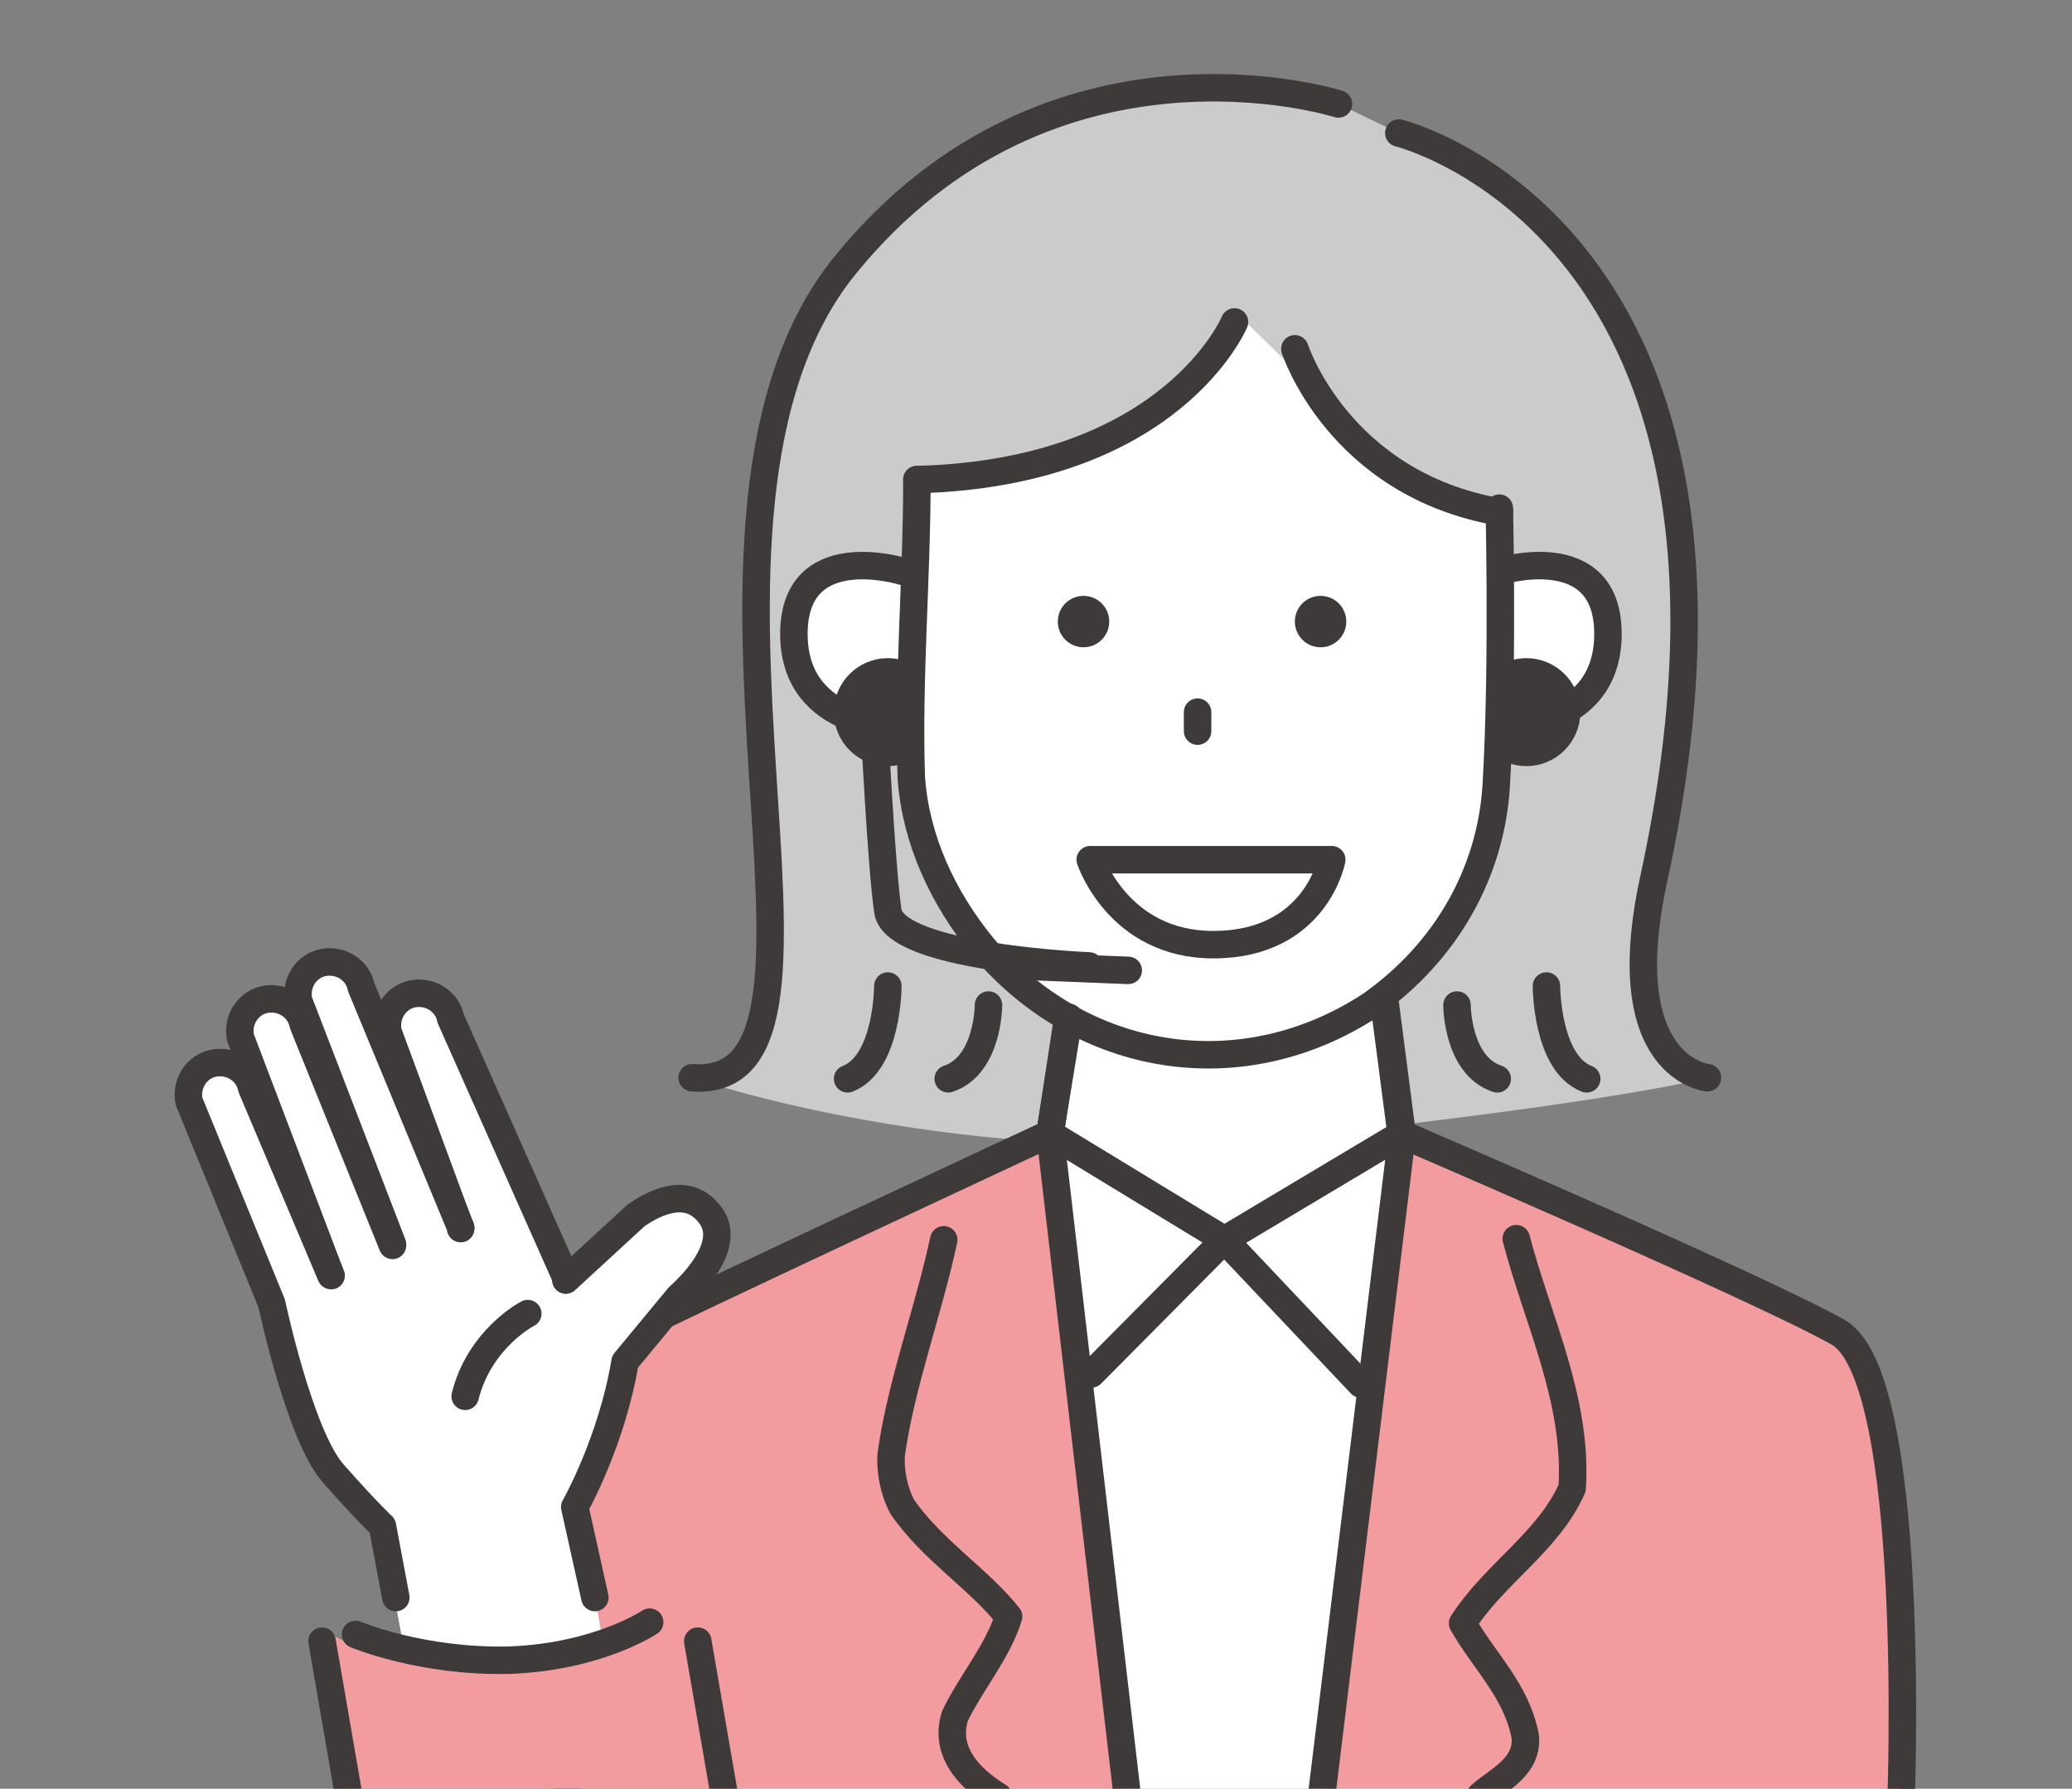
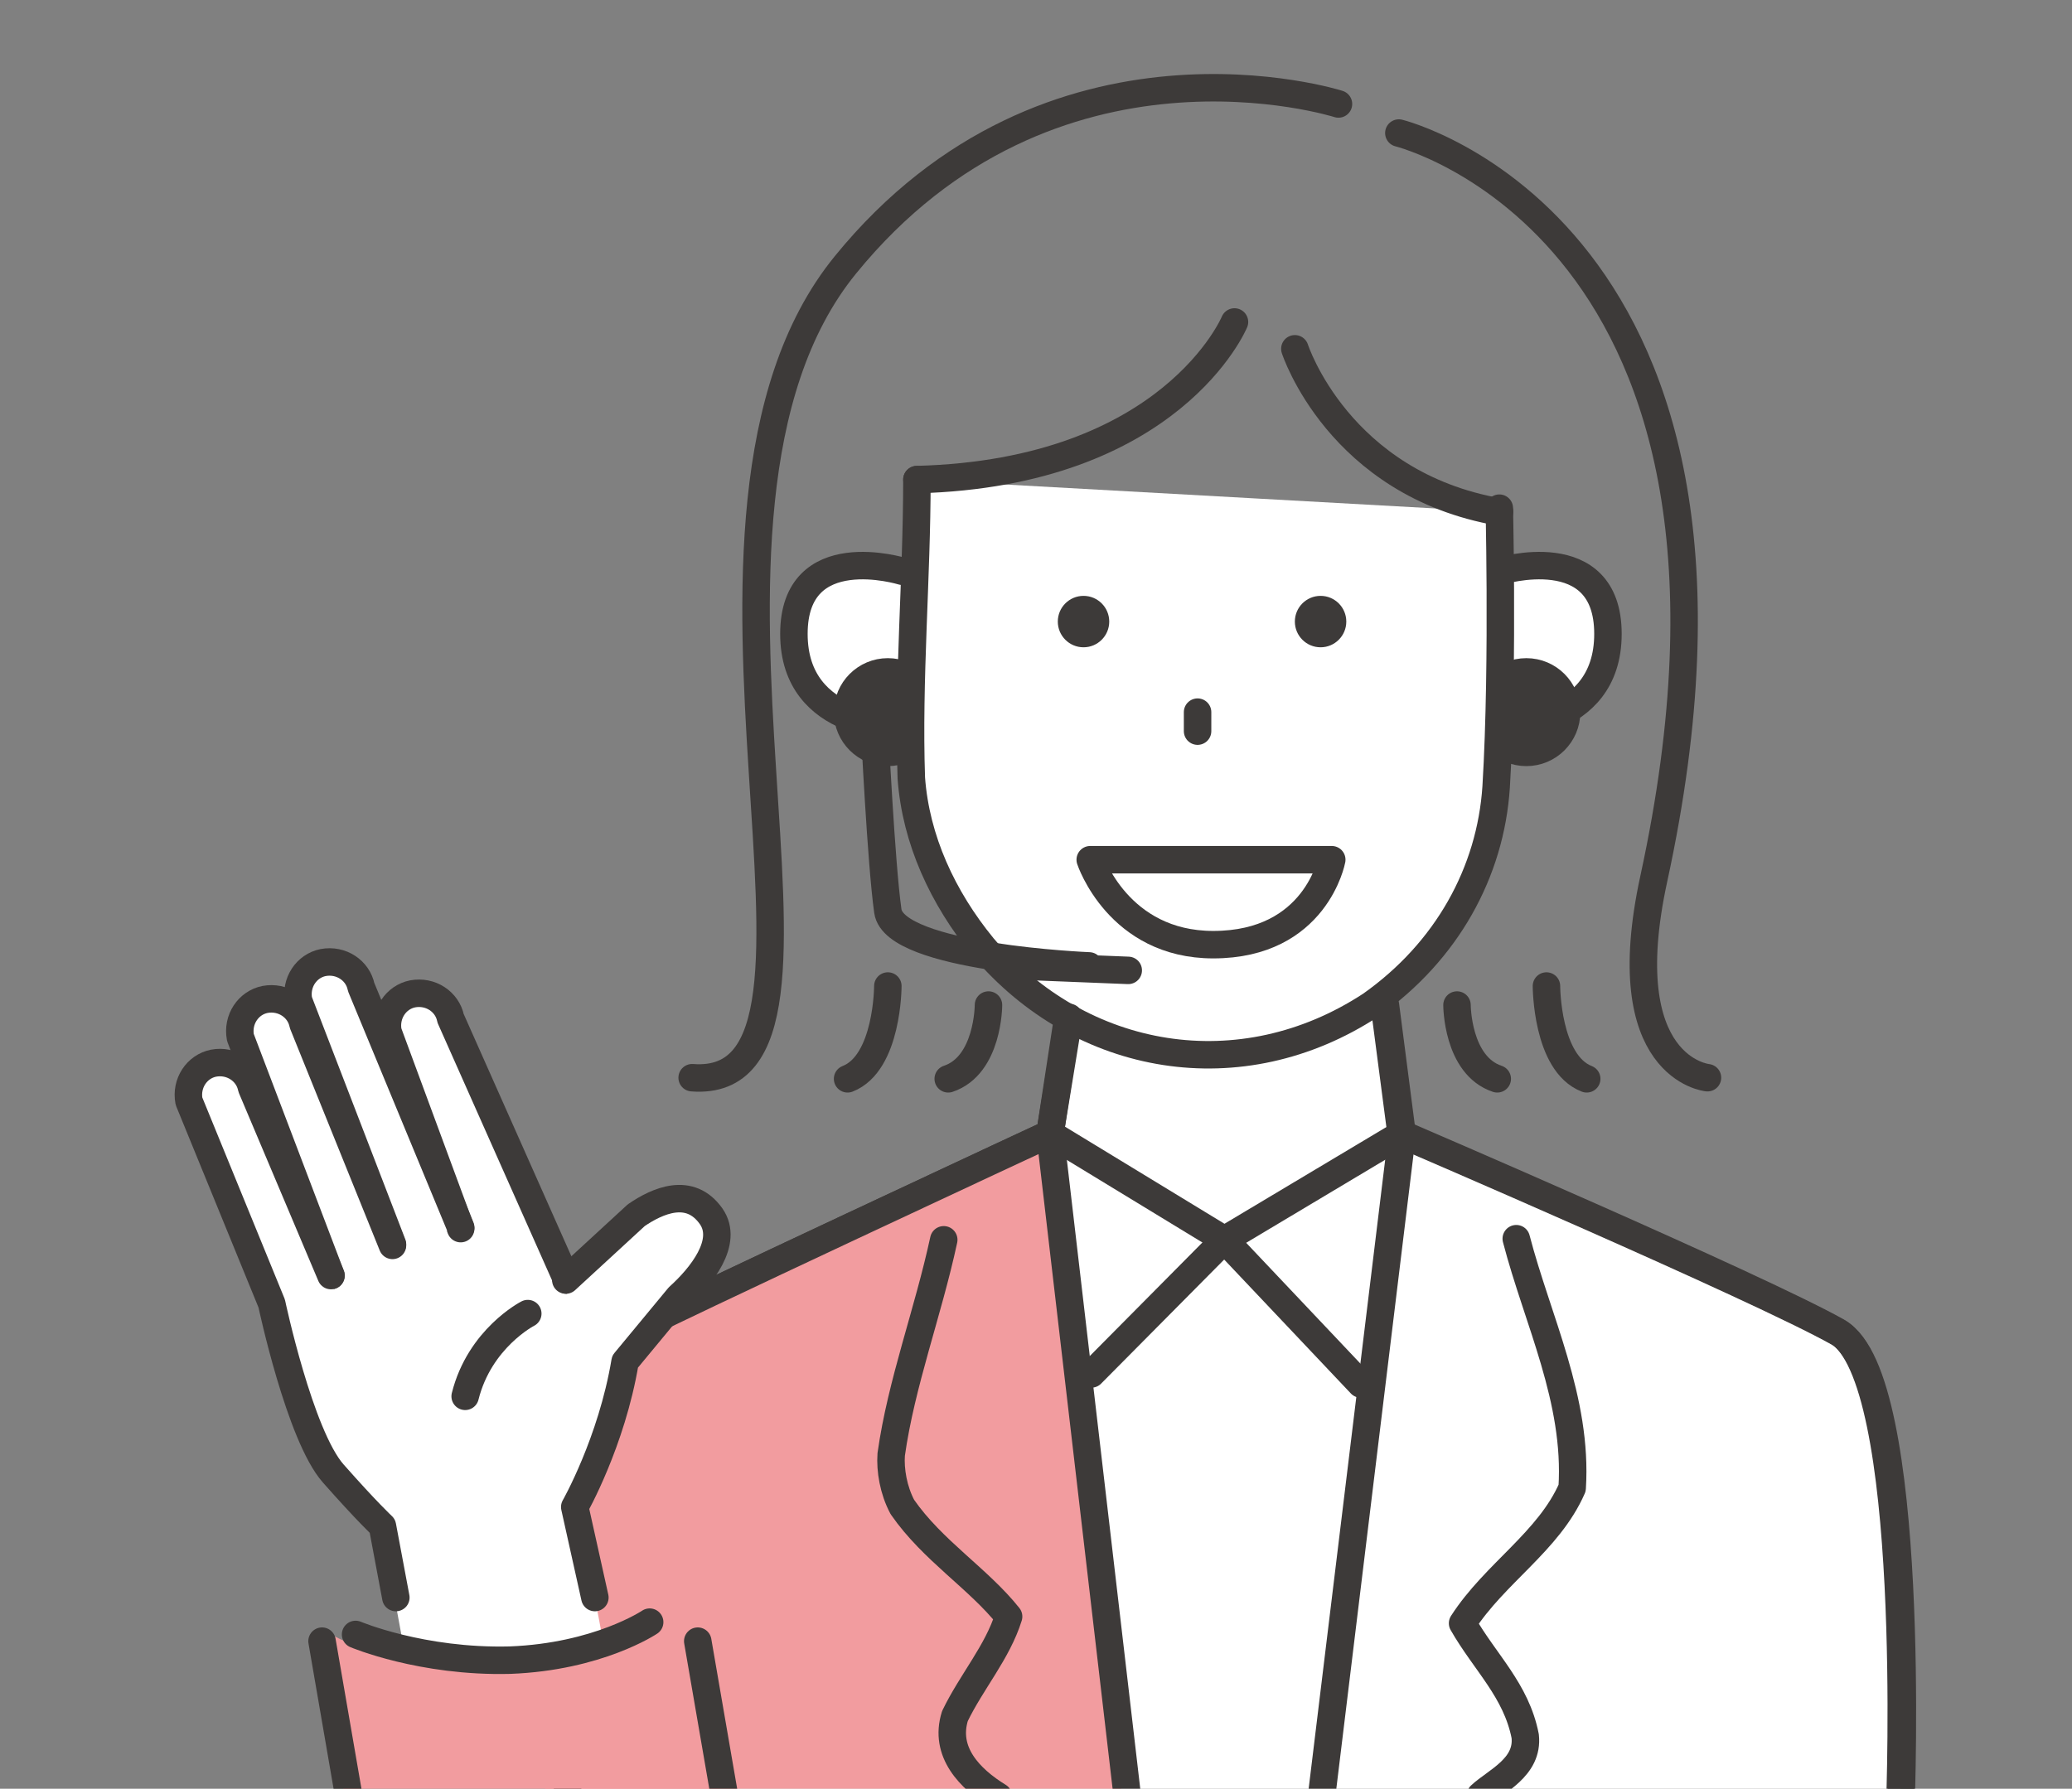
<svg xmlns="http://www.w3.org/2000/svg" version="1.1" id="レイヤー_1" x="0px" y="0px" viewBox="0 0 185.3 160" style="enable-background:new 0 0 185.3 160;" xml:space="preserve">
  <rect x="0" y="0" width="185.3" height="160" fill="#808080" stroke="none" />
  <style type="text/css">
	.st0{fill:#CBCBCB;}
	.st1{fill:#FFFFFF;stroke:#3D3A39;stroke-width:2.457;stroke-linecap:round;stroke-linejoin:round;stroke-miterlimit:10;}
	.st2{fill:#F29C9F;}
	.st3{fill:#3D3A39;stroke:#3D3A39;stroke-width:2.457;stroke-linecap:round;stroke-linejoin:round;stroke-miterlimit:10;}
	.st4{fill:#FFFFFF;}
	.st5{fill:none;stroke:#3D3A39;stroke-width:2.457;stroke-linecap:round;stroke-linejoin:round;stroke-miterlimit:10;}
	.st6{fill:#3D3A39;}
</style>
  <g>
-     <path class="st0" d="M119.7,9.3c0,0-25.7-8.2-44.1,14.4s3.2,74-13.7,72.7c0,0,24.3,8.5,53.8,5.3s37-5.3,37-5.3s-8.5-0.8-4.8-17.8   c12.6-58-22.8-66.7-22.8-66.7" />
    <path class="st1" d="M50.8,161.4c0,0-1.5-38.3,5.6-42.3c2.7-1.5,37.5-17.7,37.5-17.7l1.7-11.1l28-1.9l1.7,13c0,0,31.9,13.7,39,17.7   c7.1,4,5.6,42.3,5.6,42.3" />
-     <path class="st2" d="M118.1,163.7l7.3-62.3c0,0,31.9,13.7,39,17.7c7.1,4,5.6,42.3,5.6,42.3" />
+     <path class="st2" d="M118.1,163.7c0,0,31.9,13.7,39,17.7c7.1,4,5.6,42.3,5.6,42.3" />
    <path class="st2" d="M100.7,163.7l-7.3-62.3c0,0-31.9,13.7-39,17.7s-5.6,42.3-5.6,42.3" />
    <path class="st1" d="M80.7,51.1c0,0-9.7-3-9.7,5.6s9.7,8.3,9.7,8.3" />
    <circle class="st3" cx="79.4" cy="63.7" r="3.6" />
    <path class="st1" d="M134.1,51.1c0,0,9.7-3,9.7,5.6s-9.7,8.3-9.7,8.3" />
    <circle class="st3" cx="136.5" cy="63.7" r="3.6" />
-     <path class="st4" d="M82,42.9c0,8.8-0.8,17.9-0.4,26.7c0.4,5.6,2.8,10.8,6.4,15.1c8.8,10.4,23.1,12.7,34.7,5.2   c6.8-4.8,10.8-11.9,11.2-19.5c0.8-9.2,0.2-10.1,0.3-19.2l-23.7-23.3c0,0,0.8,6.8-11.2,11.3" />
    <path class="st1" d="M134.1,45.8c-0.1-2.9,0.4,13.1-0.3,24.6c-0.5,7.6-4.4,14.7-11.2,19.5c-11.6,7.6-25.9,5.2-34.7-5.2   c-3.6-4.4-6-9.6-6.4-15.1C81.2,60.8,82,51.7,82,42.9" />
    <path class="st5" d="M110.4,28.8c0,0-5.6,13.5-28.4,14.1" />
    <circle class="st6" cx="96.9" cy="55.6" r="2.3" />
    <line class="st5" x1="107.1" y1="63.7" x2="107.1" y2="65.4" />
    <circle class="st6" cx="118.1" cy="55.6" r="2.3" />
    <path class="st5" d="M119.1,76.9c0,0-1.4,7.6-10.6,7.6c-8.5,0-11-7.6-11-7.6H119.1z" />
    <path class="st5" d="M78.2,64.9c0,0,0.6,12.4,1.2,16.6s18,4.9,18,4.9" />
    <line class="st5" x1="90.9" y1="86.4" x2="100.9" y2="86.8" />
    <path class="st5" d="M84.4,110.9c-1.4,6.5-3.8,12.8-4.7,19.2c-0.1,1.4,0.2,3.2,1,4.7c2.7,3.9,6.8,6.4,9.5,9.8   c-1,3.2-3.3,5.8-4.8,8.9c-1,3.2,1.3,5.6,3.9,7.2" />
    <path class="st5" d="M135.6,110.8c1.9,7.3,5.5,14.4,5,22.3c-2.1,4.8-6.9,7.6-9.8,12.1c2,3.5,4.8,6,5.6,10.1c0.3,2.8-2.6,4-4,5.3" />
    <line class="st1" x1="118.1" y1="161.4" x2="125.4" y2="101.4" />
    <line class="st1" x1="93.9" y1="101.4" x2="100.9" y2="161.4" />
    <polyline class="st5" points="93.9,101.4 109.5,110.9 125.4,101.4  " />
    <polyline class="st5" points="97.6,122.9 109.5,110.9 121.7,123.8  " />
    <path class="st5" d="M115.8,31.2c0,0,3.9,12.1,18.3,14.6" />
    <path class="st5" d="M119.7,9.3c0,0-25.7-8.2-44.1,14.4s3.2,74-13.7,72.7" />
    <path class="st5" d="M125.1,11.9c0,0,35.4,8.7,22.8,66.7c-3.7,17,4.8,17.8,4.8,17.8" />
    <path class="st5" d="M79.4,88.2c0,0,0,6.9-3.6,8.3" />
    <path class="st5" d="M88.4,89.9c0,0,0,5.4-3.6,6.6" />
    <path class="st5" d="M138.3,88.2c0,0,0,6.9,3.6,8.3" />
    <path class="st5" d="M130.3,89.9c0,0,0,5.4,3.6,6.6" />
    <path class="st5" d="M123.9,89.9l1.5,11.6c0,0,31.9,13.7,39,17.7c7.1,4,5.6,42.3,5.6,42.3" />
    <path class="st5" d="M50.8,161.4c0,0-1.5-38.3,5.6-42.3c2.7-1.5,37.5-17.7,37.5-17.7L95.6,91" />
    <g>
      <path class="st4" d="M53.2,142.9l-1.8-8.1c0,0,3.3-5.8,4.5-13l4.8-5.8c2-1.8,4.5-4.9,2.9-7.2c-1.9-2.7-4.8-1.4-6.7-0.1l-6,5.3    l-7.3-5.9l-14.9,3.9l-6.3-14.6c-0.3-1.5-1.8-2.5-3.4-2.2c-1.5,0.3-2.5,1.8-2.2,3.4l7.4,18.1c0,0,2.5,11.8,5.5,15.2    s4.4,4.7,4.4,4.7l1.2,6.4l1.4,7.6l11.9,1.5l5.8-2.8L53.2,142.9z" />
      <path class="st2" d="M28.8,145.7c0,0,5,3.7,16.1,3.7c6.3,0,10.7-2,13.4-3.7c1.5-0.9,3.4-0.1,3.7,1.6l3,16.4H31.2L28.8,145.7z" />
      <path class="st1" d="M50.7,114.5L40.3,91.1c-0.3-1.5-1.8-2.5-3.4-2.2c-1.5,0.3-2.5,1.8-2.2,3.4l6.5,17.6" />
      <path class="st1" d="M41.2,109.8l-8.9-21.5c-0.3-1.5-1.8-2.5-3.4-2.2c-1.5,0.3-2.5,1.8-2.2,3.4l8.4,21.8" />
      <path class="st1" d="M35.1,111.4l-8-19.8c-0.3-1.5-1.8-2.5-3.4-2.2c-1.5,0.3-2.5,1.8-2.2,3.4l8.1,21.3" />
      <path class="st1" d="M53.2,142.9l-1.8-8.1c0,0,3.3-5.8,4.5-13l4.8-5.8c2-1.8,4.5-4.9,2.9-7.2c-1.9-2.7-4.8-1.4-6.7-0.1l-6.3,5.8" />
      <path class="st1" d="M29.6,114.1l-7.1-16.8c-0.3-1.5-1.8-2.5-3.4-2.2c-1.5,0.3-2.5,1.8-2.2,3.4l7.4,18.1c0,0,2.5,11.8,5.5,15.2    s4.4,4.7,4.4,4.7l1.2,6.4" />
      <path class="st5" d="M47.2,117.5c0,0-4.3,2.2-5.6,7.4" />
      <path class="st5" d="M58.1,145.1c0,0-4.6,3.1-12.5,3.4c-7.9,0.2-13.8-2.3-13.8-2.3" />
      <line class="st5" x1="62.4" y1="146.8" x2="65.3" y2="163.6" />
      <line class="st5" x1="28.8" y1="146.8" x2="31.7" y2="163.6" />
    </g>
  </g>
</svg>